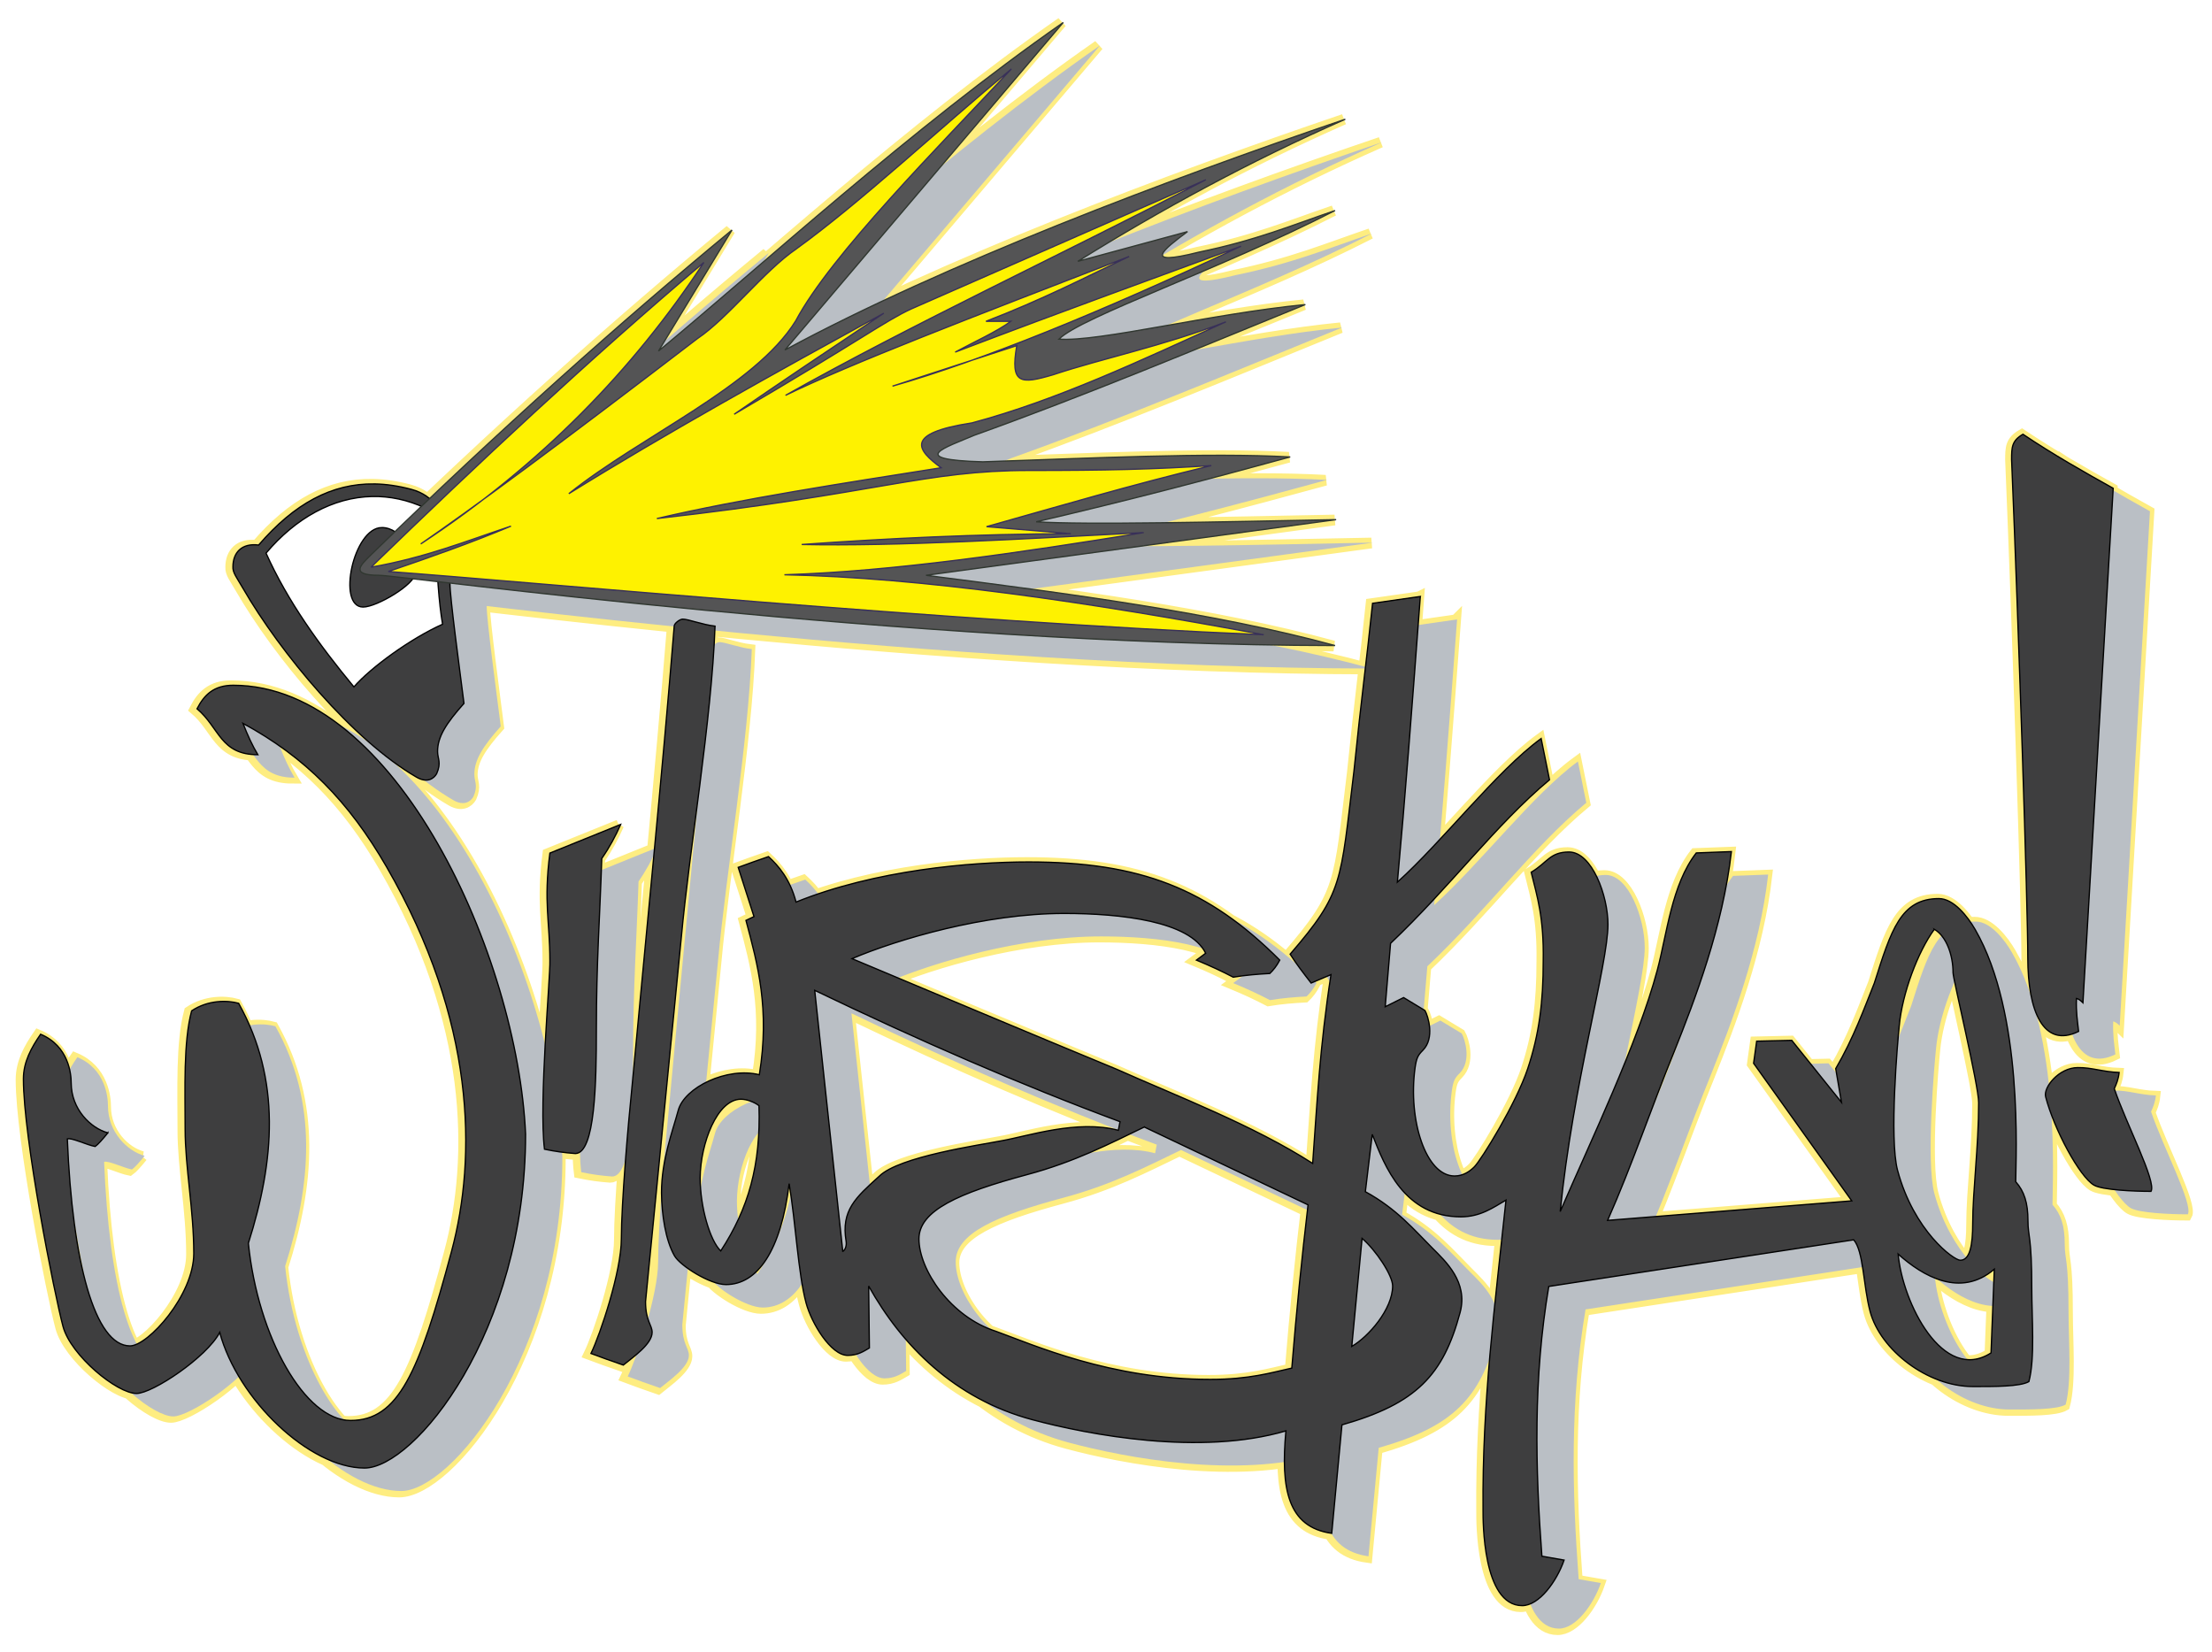
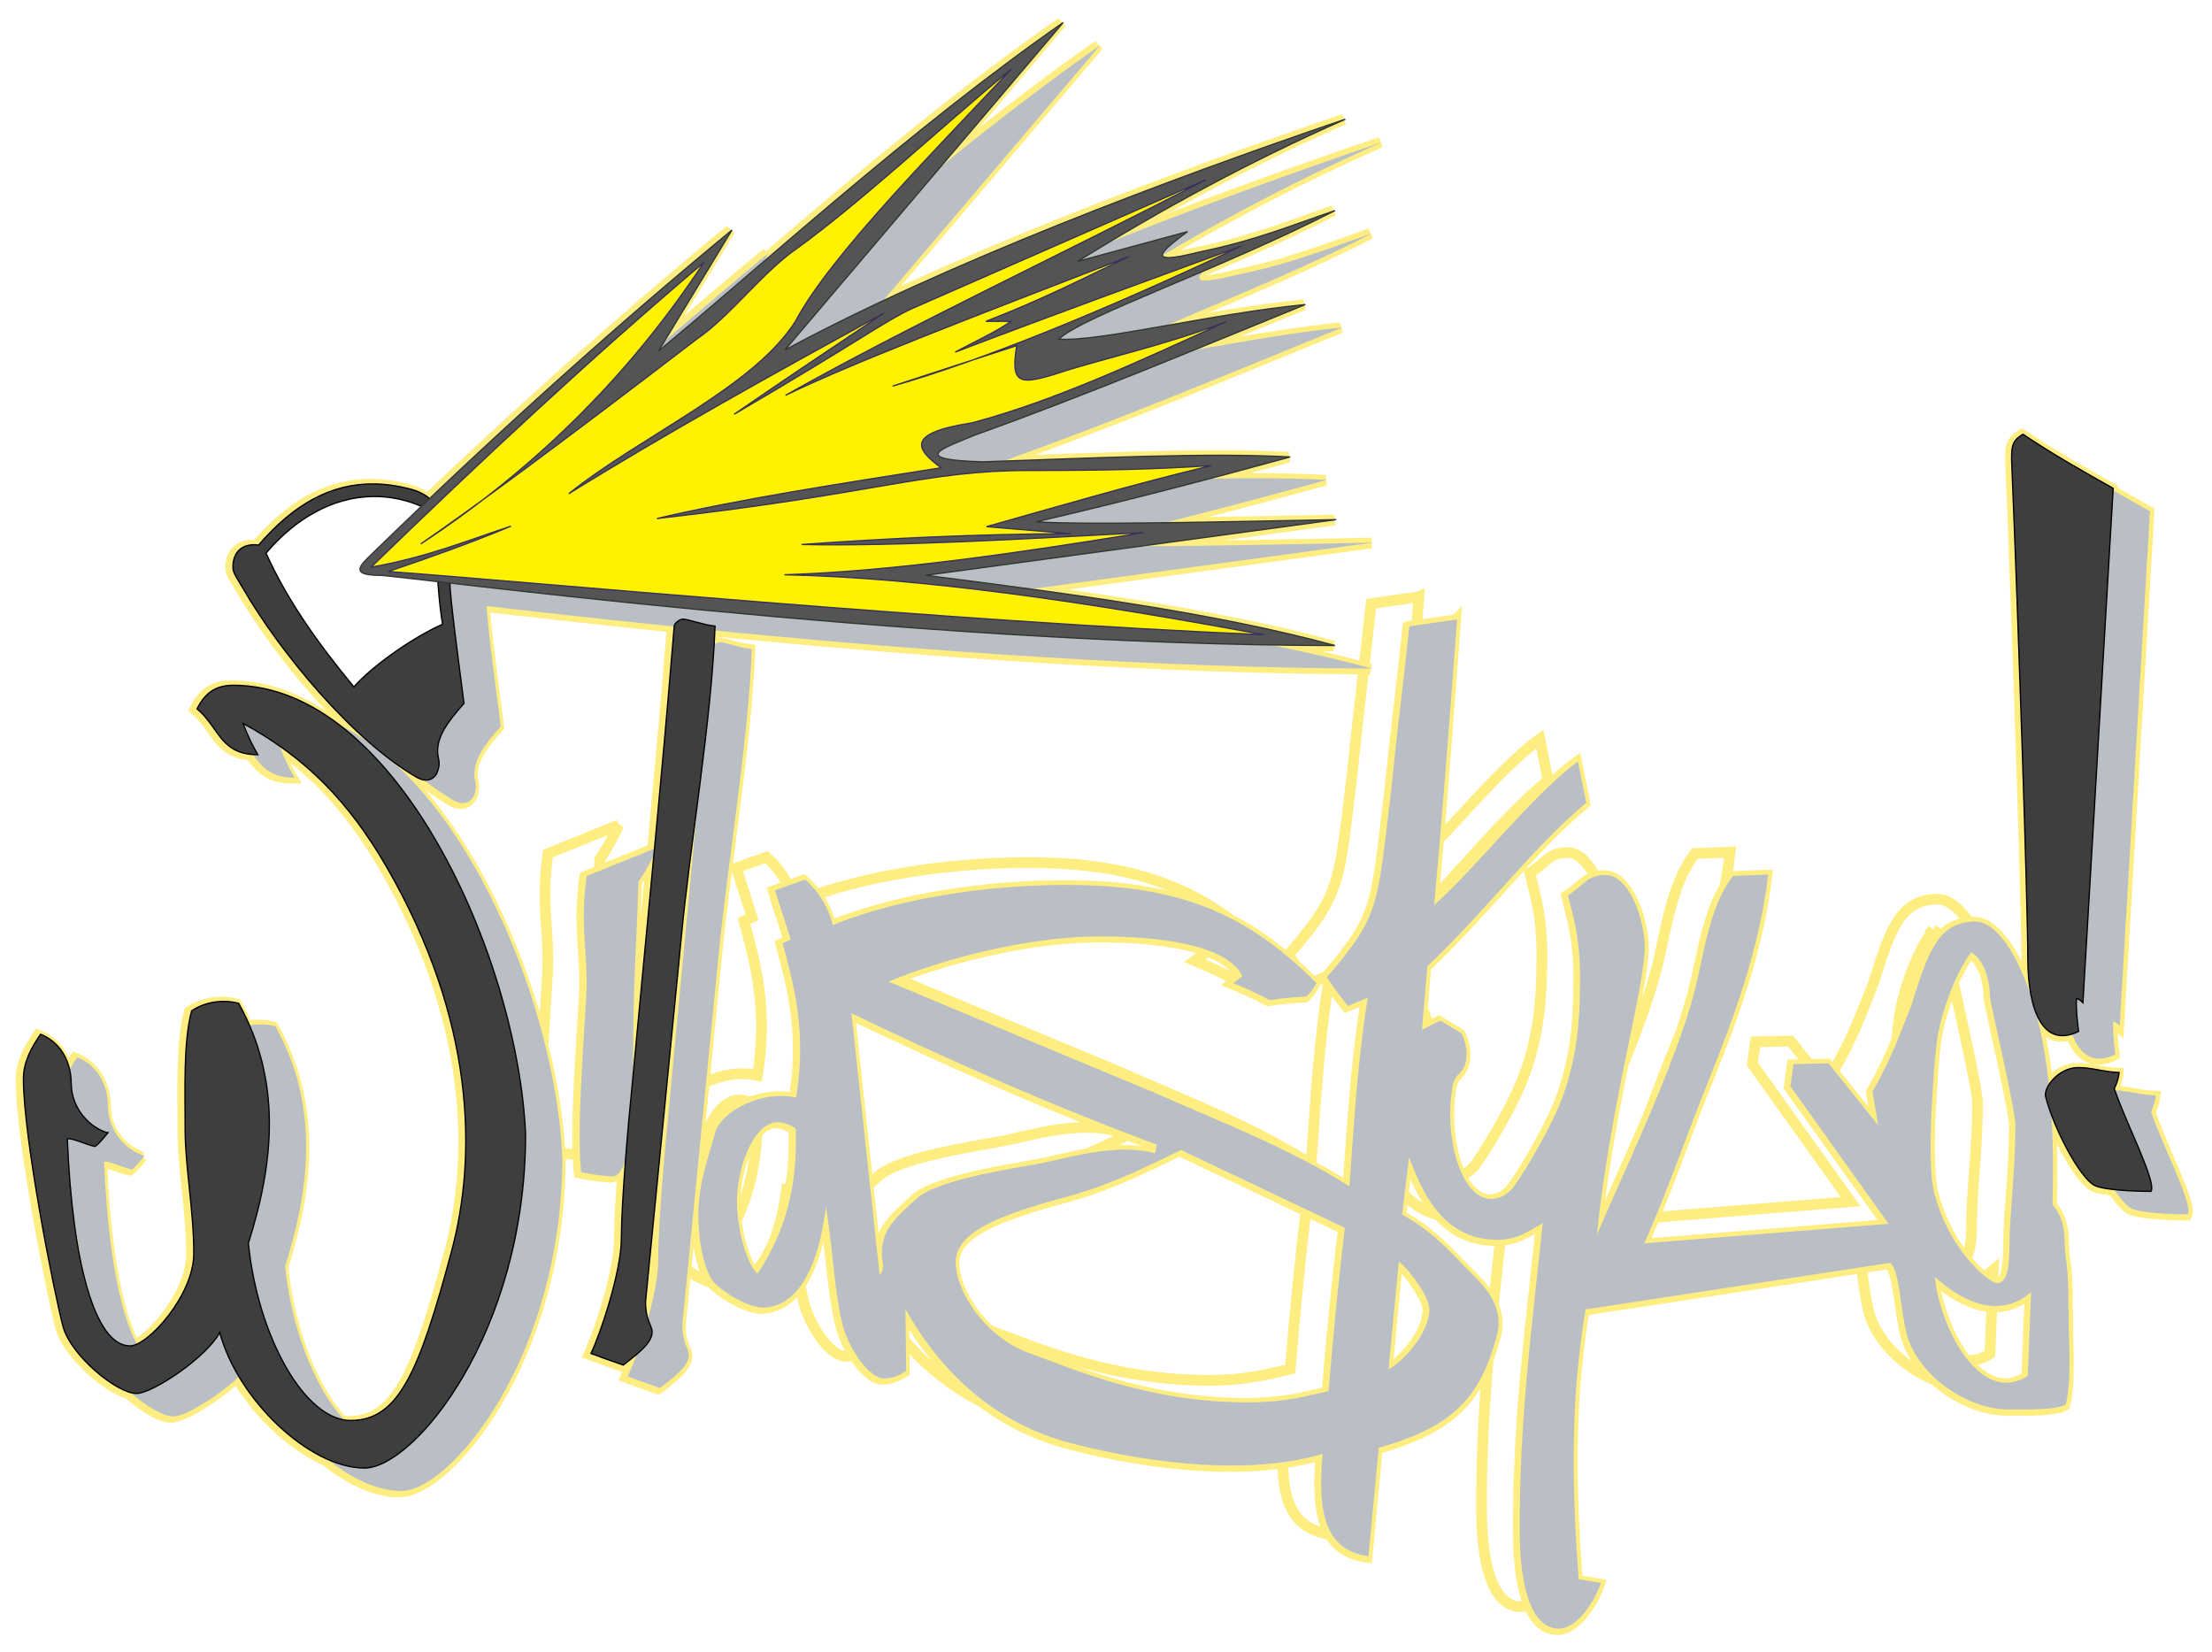
<svg xmlns="http://www.w3.org/2000/svg" xmlns:ns1="http://www.inkscape.org/namespaces/inkscape" xmlns:ns2="http://sodipodi.sourceforge.net/DTD/sodipodi-0.dtd" width="500.01" height="373.424" id="svg2" version="1.1" ns1:version="0.48.2 r9819" ns2:docname="wildstyle.svg">
  <defs id="defs4">
    <filter ns1:collect="always" id="filter4042" color-interpolation-filters="sRGB">
      <feGaussianBlur ns1:collect="always" stdDeviation="3.525" id="feGaussianBlur4044" />
    </filter>
  </defs>
  <ns2:namedview id="base" pagecolor="#ffffff" bordercolor="#666666" borderopacity="1.0" ns1:pageopacity="0.0" ns1:pageshadow="2" ns1:zoom="0.175" ns1:cx="1496.0695" ns1:cy="554.16971" ns1:document-units="px" ns1:current-layer="layer1" showgrid="false" ns1:window-width="1360" ns1:window-height="706" ns1:window-x="-8" ns1:window-y="-8" ns1:window-maximized="1" fit-margin-top="0" fit-margin-left="0" fit-margin-right="0" fit-margin-bottom="0" />
  <g ns1:groupmode="layer" id="layer4" ns1:label="Warstwa#2" transform="translate(1706.31,-416.934)">
    <path id="path3947" style="fill:none;stroke:#feed81;stroke-width:5;stroke-linecap:butt;stroke-linejoin:miter;stroke-miterlimit:4;stroke-opacity:1;stroke-dasharray:none;display:inline;filter:url(#filter4042)" d="m -1532.907,283.384 c 50.468,-48.864 101.75,-96.914 155.564,-142.432 -32.907,49.939 -75.864,94.422 -132.33,131.572 24.124,-16.627 62.845,-45.07 129.299,-95.965 14.36,-9.635 30.982,-31.46 46.215,-41.921 30.263,-21.879 66.918,-56.224 100.51,-84.095 -33.612,35.949 -84.412,86.91 -100.763,117.683 -19.167,30.845 -72.114,53.64 -106.066,80.812 45.278,-28.116 95.989,-56.232 147.23,-84.348 -25.464,16.982 -49.494,33.135 -69.953,47.225 58.809,-34.428 70.462,-43.575 82.832,-49.245 60.015,-26.304 91.755,-40.238 137.633,-60.357 -69.917,36.145 -137.766,67.74 -196.475,100.763 30.685,-14.913 85.903,-36.016 160.614,-64.902 -21.159,10.102 -40.707,20.203 -66.923,30.305 l 11.617,0 c -6.474,4.798 -17.146,9.596 -26.012,14.395 54.881,-20.857 90.091,-33.432 133.593,-49.497 -65.721,30.942 -120.732,53.318 -162.887,65.407 l 58.084,-18.94 c -3.148,18.121 1.777,18.087 16.92,13.637 23.218,-7.731 51.24,-13.362 80.812,-24.749 -39.376,17.819 -78.669,36.538 -118.693,47.225 -31.961,4.897 -25.573,12.745 -14.395,20.961 -46.231,7.327 -93.108,14.46 -132.835,23.739 103.595,-11.736 125.327,-22.476 173.999,-22.476 35.539,0 58.55,-0.515 85.105,-2.273 -37.462,9.024 -70.755,18.881 -105.056,28.537 l 39.396,3.283 c -44.199,0.165 -85.591,2.202 -125.764,5.051 44.517,0.933 103.041,-2.583 159.857,-5.556 -58.991,9.578 -116.923,18.097 -167.938,19.698 63.965,1.317 141.258,12.631 224.001,28.032 -146.821,-6.13 -345.289,-24.915 -409.112,-29.547 19.643,-6.671 39.019,-13.541 57.326,-21.213 -20.807,6.966 -40.18,14.753 -65.407,19.193 z m -0.253,-5.556 c -4.229,4.229 -10.164,9.344 4.041,9.344 9.49,0 247.319,32.536 446.74,32.83 -56.362,-15.328 -123.507,-24.15 -191.171,-32.83 l 191.677,-26.011 c -56.169,1.093 -116.409,2.511 -140.159,1.01 41.927,-9.708 80.779,-19.928 118.693,-30.305 -38.319,-2.116 -92.617,0.561 -143.694,2.273 -36.279,-1.029 -16.994,-6.788 -4.041,-12.374 51.602,-18.467 103.204,-40.089 154.806,-61.114 -44.715,4.383 -96.295,17.507 -115.157,16.162 10.578,-10.501 75.172,-32.493 129.047,-60.104 -19.765,6.745 -36.973,13.955 -63.64,19.445 -27.012,6.812 -16.477,-1.266 -5.303,-9.596 l -51.265,13.89 c 38.57,-23.999 79.711,-46.454 125.006,-66.418 -82.828,28.17 -187.02,67.452 -261.882,107.834 l 130.057,-153.038 c -70.952,49.449 -140.862,113.594 -189.151,153.543 l 34.345,-56.569 c -52.187,43.053 -108.012,92.823 -168.948,152.028 z m 797.263,207.081 c -0.267,6.222 0.483,10.612 1.01,15.405 -16.573,8.163 -23.739,-9.721 -23.739,-34.345 0,-24.067 -4.228,-152.239 -7.576,-232.84 0,-5.725 0.07,-8.848 5.303,-11.869 14.487,9.706 28.347,17.528 42.174,25.254 l -14.142,240.416 c -0.944,-0.937 -1.919,-1.75 -3.03,-2.02 z m 19.951,34.598 c -7.588,-0.246 -12.92,-2.4 -19.319,-2.273 -8.808,0 -16.202,9.246 -15.026,13.637 3.982,15.378 15.895,37.417 22.602,41.29 3.948,2.279 18.676,2.904 26.643,2.904 2.62,-4.538 -11.479,-31.298 -17.173,-47.982 1,-2.161 1.936,-4.42 2.273,-7.576 z m -326.586,-222.444 -22.313,3.188 c -2.709,26.111 -5.412,45.843 -8.719,78.531 -6.376,52.292 -4.892,56.518 -29.812,85.438 2.835,4.496 6.319,9.004 9.812,13.5 l 9.281,-3.938 c -5.251,33.713 -6.502,60.249 -8.563,88.219 -27.82,-17.889 -63.856,-31.608 -91.437,-43.938 -35.982,-14.857 -95.785,-39.971 -123.844,-51.75 21.353,-9.057 62.089,-21.125 99.125,-21.125 26.576,0 58.843,3.603 66.156,18.594 L -1147.156,467 c 6.408,2.654 12.126,5.315 17.187,7.969 5.899,-0.965 11.53,-1.422 17.094,-1.719 1.631,-1.556 3.201,-3.472 4.656,-6.25 -33.456,-33.456 -65.185,-45.875 -117.437,-45.875 -26.688,0 -71.509,3.727 -108.625,18.75 -2.791,-10.715 -8.15,-16.911 -12.875,-21.25 -4.845,1.681 -9.643,3.35 -14.156,5.031 l 7.375,23 -3.75,1.781 c 5.567,20.781 11.194,41.49 6.25,72.125 -15.108,-3.773 -35.036,5.945 -37.906,16.656 -2.676,9.988 -7.812,23.069 -7.812,38.531 0.12,10.317 1.881,22.172 6.094,29.469 2.639,4.571 16.457,13.406 24.031,13.406 14.79,0 25.751,-15.907 29.531,-47.156 3.071,18.396 4.195,41.875 7.938,55.844 2.481,9.258 11.502,24.406 19.438,24.406 4.74,0 7.578,-1.986 10.125,-3.469 l -0.344,-28.938 c 15.592,27.887 40.135,52.719 76.406,62.438 26.593,7.126 78.719,17.001 118.594,5.25 -2.498,27.066 0.834,44.989 21.406,47.875 l 4.781,-50.688 c 34.787,-9.921 47.348,-23.158 55.219,-52.531 3.814,-14.236 -6.808,-23.933 -12.875,-30 -8.648,-8.648 -16.756,-18.465 -31.406,-26.438 L -1065,548.438 c 5.899,15.11 15.088,38.531 41.406,38.531 9.194,0 15.108,-4.338 21.094,-7.812 -5.232,49.765 -11.168,94.323 -10.719,145 0,4.411 -0.317,44.5 18.281,44.5 7.938,0 16.144,-11.304 19.594,-21.281 l -10.375,-1.812 C -988.782,704.291 -989.82,662.66 -982.5,619.5 L -840,597.719 c 4.653,5.28 4.439,21.439 7.688,33.562 4.794,17.893 26.751,35 48.031,35 9.969,0 22.011,0.081 26.156,-2.312 2.924,-10.914 1.344,-29.897 1.344,-43.406 0,-24.979 -1.781,-24.137 -1.781,-31.781 0,-8.295 -1.722,-13.726 -5.719,-18.219 0,-11.473 3.809,-78.446 -18.938,-117.844 -3.537,-6.126 -10.049,-14.469 -16.969,-14.469 -17.845,0 -22.296,14.698 -30.156,39.469 -4.712,11.782 -9.7,25.659 -18.062,40 l 2.688,15.719 -23.219,-28.938 -16.406,0.375 -1.438,10.344 45.875,64.281 L -955,588.625 c 11.679,-26.443 20.317,-52.403 31.062,-78.75 9.757,-24.424 22.784,-58.384 26.781,-93.594 l -16.406,0.625 c -11.528,14.776 -13.701,37.889 -18.219,54.75 -9.202,34.343 -31.201,79.928 -45.375,112.844 5.945,-59.54 22.312,-115.386 22.312,-134.188 0,-13.416 -7.461,-33.844 -18.219,-33.844 -8.906,0 -10.101,4.969 -17.656,9.469 2.793,11.337 5.983,21.234 5.625,41.438 0,19.145 -1.84,34.08 -7.25,50.344 -5.41,16.264 -21.702,42.639 -24.937,45.875 -2.04,2.04 -5.057,4.281 -9.25,4.281 -13.411,0 -21.791,-26.078 -18.469,-50.5 0.659,-4.591 1.326,-5.919 3.656,-8.25 5.659,-5.659 2.465,-16.003 0.969,-18.594 l -9.969,-6.031 -8.594,4.281 2.5,-29.625 c 28.036,-26.547 48.91,-55.225 74.281,-76.438 l -3.906,-19.281 c -20.788,15.167 -45.911,47.934 -67.188,67.125 3.571,-38.695 7.147,-85.502 10.719,-133.5 z m 240.219,155.531 c 5.588,3.227 8.75,11.96 8.75,20.312 0,2.905 11.969,52.636 11.969,60.75 0,20.103 -2.781,41.483 -2.781,56.312 0,10.265 -1.296,17.281 -5.812,17.281 -3.033,0 -21.701,-13.625 -29.312,-42.031 -3.967,-14.805 0.086,-60.981 0.781,-67.438 1.389,-15.312 8.789,-34.819 16.406,-45.188 z m -523.25,28.531 c 48.517,23.322 96.19,44.111 142.688,61.375 l -0.781,4.031 c -19.13,-5.126 -42.249,2.751 -54.656,4.906 -10.054,1.978 -47.899,7.367 -57.094,16.562 -11.018,9.97 -17.884,15.937 -15.469,30.406 0.39,2.6 -0.853,4.452 -1.562,4.688 L -1325.562,481.125 z M -1360,532 c 2.7,0 6.424,1.422 8.406,3.031 0.866,27.798 -4.894,47.935 -17.875,67.875 -5.019,-4.772 -9.625,-20.528 -9.625,-34.125 C -1378.976,552.72 -1371.128,532 -1360,532 z m 188.469,13 76.531,36.375 c -2.849,24.127 -5.418,49.461 -7.594,76.281 -9.524,2.095 -19.691,5.281 -38.125,5.281 -46.545,0 -82.679,-16.154 -100.125,-22.469 -21.295,-6.774 -36,-28.844 -36,-43.188 0,-13.24 18.582,-21.47 50.531,-30.031 22.547,-6.041 38.905,-14.629 54.781,-22.25 z m 101.781,52.031 c 6.516,5.593 14.281,17.333 14.281,22.219 0,10.954 -11.388,23.83 -19.094,28.281 l 4.812,-50.5 z m 250.531,7.344 c 11.501,10.299 29.108,20.625 44.938,7.062 l -1.531,39.125 c -22.471,14.423 -41.41,-23.475 -43.406,-46.188 z M -1387.266,307.658 c -1.329,0 -3.951,1.992 -3.951,3.252 -5.47,68.129 -13.756,150.411 -19.713,215.162 -1.788,17.225 -4.989,54.617 -4.989,71.169 0,15.183 -9.826,44.576 -14.203,53.584 4.587,1.73 9.637,3.539 15.122,5.421 4.402,-3.62 13.459,-9.793 13.459,-15.282 0,-3.476 -3.074,-5.256 -3.074,-14.382 l 16.668,-169.706 c 3.792,-41.659 14.223,-101.817 15.807,-145.944 -6.029,-0.701 -12.489,-3.276 -15.123,-3.276 z m -28.968,95.934 -33.083,13.385 c -3.002,23.121 0,31.96 0,50.255 0.265,7.429 -5.219,66.333 -2.525,88.136 5.135,1.057 9.26,1.634 14.395,2.02 9.302,0 9.849,-33.508 9.849,-57.831 0,-31.453 1.684,-53.417 2.525,-80.055 3.684,-5.303 6.499,-10.607 8.839,-15.91 z m -239.659,144.128 c -7.996,-2.142 -17.139,-11.05 -17.139,-23.34 0,-4.093 -1.144,-17.243 -14.289,-22.74 -4.324,6.262 -8.036,12.915 -8.036,20.902 0,27.613 14.474,100.619 18.504,115.659 3.646,13.606 25.256,31.315 34.345,31.315 7.479,0 32.923,-16.987 38.891,-28.537 8.389,31.307 41.864,63.387 67.68,63.387 23.08,0 75.256,-63.056 75.256,-156.069 -3.671,-82.545 -60.455,-209.733 -136.623,-209.733 -9.061,0 -13.569,4.488 -16.92,10.985 10.508,8.86 10.826,21.466 28.41,21.466 -2.533,-4.263 -4.748,-9.038 -6.945,-14.647 29.171,15.83 49.462,36.495 67.175,67.175 41.504,71.887 42.185,135.215 30.305,179.555 -15.296,57.085 -24.933,79.044 -47.225,79.044 -21.188,0 -43.26,-38.791 -47.73,-82.832 12.208,-38.433 15.468,-76.216 -4.546,-112.127 -5.099,-1.418 -14.198,-1.682 -21.971,3.536 -3.901,14.557 -3.03,36.597 -3.03,55.306 0,17.899 4.041,37.604 4.041,58.084 0,19.432 -21.368,43.184 -29.799,43.184 -16.449,0 -26.969,-39.241 -29.294,-96.722 1.882,-0.73 9.06,2.801 13.006,3.536 1.269,-0.887 3.319,-3.142 5.934,-6.385 z m 128.036,-282.857 c -13.277,0 -21.11,37.143 -8.75,37.143 6.391,0 24.464,-10.632 24.464,-16.071 0,-9.328 -6.719,-21.071 -15.714,-21.071 z m -3.455,-20.393 c -19.933,-0.294 -37.428,9.181 -54.125,28.562 -7.904,-1.01 -12,3.555 -12,10.125 -0.206,2.721 1.856,5.196 4.594,9.938 17.495,30.303 51.544,71.287 81.25,88.438 4.901,2.83 7.994,0.713 9.344,-1.625 2.325,-5.293 0.438,-6.948 0.438,-10.438 0,-6.848 4.091,-13.204 12.344,-22.438 -2.104,-16.582 -6.562,-49.507 -6.562,-56.062 0,-9.455 3.563,-38.176 -17.938,-43.938 -6.002,-1.608 -11.763,-2.48 -17.344,-2.562 z m -1.156,5.875 c 8.258,-0.181 16.667,1.546 24.969,5.406 l 4.656,10.906 c 0.71,19.533 1.651,33.443 3.375,43.375 -14.889,6.676 -33.334,20.032 -41.437,29.281 -16.272,-19.642 -30.947,-40.017 -41.063,-62.5 13.899,-16.448 31.333,-26.07 49.5,-26.469 z m -52.174,26.304 26.786,54.643 20,14.643 41.428,-35.357 -6.786,-47.5 -9.286,-13.214 -33.571,-1.429 c -16.496,8.313 -31.493,17.076 -38.572,28.214 z m 68.669,11.915 c -4.229,4.229 -10.164,9.344 4.041,9.344 9.49,0 247.319,32.536 446.74,32.83 -56.362,-15.328 -123.507,-24.15 -191.171,-32.83 l 191.677,-26.011 c -56.169,1.093 -116.409,2.511 -140.159,1.01 41.927,-9.708 80.779,-19.928 118.693,-30.305 -38.319,-2.116 -92.617,0.561 -143.694,2.273 -36.279,-1.029 -16.994,-6.788 -4.041,-12.374 51.602,-18.467 103.204,-40.089 154.806,-61.114 -44.715,4.383 -96.295,17.507 -115.157,16.162 10.578,-10.501 75.172,-32.493 129.047,-60.104 -19.765,6.745 -36.973,13.955 -63.64,19.445 -27.012,6.812 -16.477,-1.266 -5.303,-9.596 l -51.265,13.89 c 38.57,-23.999 79.711,-46.454 125.006,-66.418 -82.828,28.17 -187.02,67.452 -261.882,107.834 l 130.057,-153.038 c -70.952,49.449 -140.862,113.594 -189.151,153.543 l 34.345,-56.569 c -52.187,43.053 -108.012,92.823 -168.948,152.028 z m 797.263,207.081 c -0.267,6.222 0.483,10.612 1.01,15.405 -16.573,8.163 -23.739,-9.721 -23.739,-34.345 0,-24.067 -4.228,-152.239 -7.576,-232.84 0,-5.725 0.07,-8.848 5.303,-11.869 14.487,9.706 28.347,17.528 42.174,25.254 l -14.142,240.416 c -0.944,-0.937 -1.919,-1.75 -3.03,-2.02 z m 19.951,34.598 c -7.588,-0.246 -12.92,-2.4 -19.319,-2.273 -8.808,0 -16.202,9.246 -15.026,13.637 3.982,15.378 15.895,37.417 22.602,41.29 3.948,2.279 18.676,2.904 26.643,2.904 2.62,-4.538 -11.479,-31.298 -17.173,-47.982 1,-2.161 1.936,-4.42 2.273,-7.576 z m -326.586,-222.444 -22.313,3.188 c -2.709,26.111 -5.412,45.843 -8.719,78.531 -6.376,52.292 -4.892,56.518 -29.812,85.438 2.835,4.496 6.319,9.004 9.812,13.5 l 9.281,-3.938 c -5.251,33.713 -6.502,60.249 -8.563,88.219 -27.82,-17.889 -63.856,-31.608 -91.437,-43.938 -35.982,-14.857 -95.785,-39.971 -123.844,-51.75 21.353,-9.057 62.089,-21.125 99.125,-21.125 26.576,0 58.843,3.603 66.156,18.594 l -4.312,3.219 c 6.408,2.654 12.126,5.315 17.187,7.969 5.899,-0.965 11.53,-1.422 17.094,-1.719 1.631,-1.556 3.201,-3.472 4.656,-6.25 -33.456,-33.456 -65.185,-45.875 -117.437,-45.875 -26.688,0 -71.509,3.727 -108.625,18.75 -2.791,-10.715 -8.15,-16.911 -12.875,-21.25 -4.845,1.681 -9.643,3.35 -14.156,5.031 l 7.375,23 -3.75,1.781 c 5.567,20.781 11.194,41.49 6.25,72.125 -15.108,-3.773 -35.036,5.945 -37.906,16.656 -2.676,9.988 -7.812,23.069 -7.812,38.531 0.12,10.317 1.881,22.172 6.094,29.469 2.639,4.571 16.457,13.406 24.031,13.406 14.79,0 25.751,-15.907 29.531,-47.156 3.071,18.396 4.195,41.875 7.938,55.844 2.481,9.258 11.502,24.406 19.438,24.406 4.74,0 7.578,-1.986 10.125,-3.469 l -0.344,-28.938 c 15.592,27.887 40.135,52.719 76.406,62.438 26.593,7.126 78.719,17.001 118.594,5.25 -2.498,27.066 0.834,44.989 21.406,47.875 l 4.781,-50.688 c 34.787,-9.921 47.348,-23.158 55.219,-52.531 3.814,-14.236 -6.808,-23.933 -12.875,-30 -8.648,-8.648 -16.756,-18.465 -31.406,-26.438 l 3.219,-26.781 c 5.899,15.11 15.088,38.531 41.406,38.531 9.194,0 15.108,-4.338 21.094,-7.812 -5.232,49.765 -11.168,94.323 -10.719,145 0,4.411 -0.317,44.5 18.281,44.5 7.938,0 16.144,-11.304 19.594,-21.281 l -10.375,-1.812 c -3.064,-41.272 -4.101,-82.903 3.219,-126.062 l 142.5,-21.781 c 4.653,5.28 4.439,21.439 7.688,33.562 4.794,17.893 26.751,35 48.031,35 9.969,0 22.011,0.081 26.156,-2.312 2.924,-10.914 1.344,-29.897 1.344,-43.406 0,-24.979 -1.781,-24.137 -1.781,-31.781 0,-8.295 -1.722,-13.726 -5.719,-18.219 0,-11.473 3.809,-78.446 -18.938,-117.844 -3.537,-6.126 -10.049,-14.469 -16.969,-14.469 -17.845,0 -22.296,14.698 -30.156,39.469 -4.712,11.782 -9.7,25.659 -18.062,40 l 2.688,15.719 -23.219,-28.938 -16.406,0.375 -1.438,10.344 45.875,64.281 -114.094,9.125 c 11.679,-26.443 20.317,-52.403 31.062,-78.75 9.757,-24.424 22.784,-58.384 26.781,-93.594 l -16.406,0.625 c -11.528,14.776 -13.701,37.889 -18.219,54.75 -9.202,34.343 -31.201,79.928 -45.375,112.844 5.945,-59.54 22.312,-115.386 22.312,-134.188 0,-13.416 -7.461,-33.844 -18.219,-33.844 -8.906,0 -10.101,4.969 -17.656,9.469 2.793,11.337 5.983,21.234 5.625,41.438 0,19.145 -1.84,34.08 -7.25,50.344 -5.41,16.264 -21.702,42.639 -24.937,45.875 -2.04,2.04 -5.057,4.281 -9.25,4.281 -13.411,0 -21.791,-26.078 -18.469,-50.5 0.659,-4.591 1.326,-5.919 3.656,-8.25 5.659,-5.659 2.465,-16.003 0.969,-18.594 l -9.969,-6.031 -8.594,4.281 2.5,-29.625 c 28.036,-26.547 48.91,-55.225 74.281,-76.438 l -3.906,-19.281 c -20.788,15.167 -45.911,47.934 -67.187,67.125 3.571,-38.695 7.147,-85.502 10.719,-133.5 z m 240.219,155.531 c 5.588,3.227 8.75,11.96 8.75,20.312 0,2.905 11.969,52.636 11.969,60.75 0,20.103 -2.781,41.483 -2.781,56.312 0,10.265 -1.296,17.281 -5.812,17.281 -3.033,0 -21.701,-13.625 -29.312,-42.031 -3.967,-14.805 0.086,-60.981 0.781,-67.438 1.389,-15.312 8.789,-34.819 16.406,-45.188 z m -523.25,28.531 c 48.517,23.322 96.19,44.111 142.688,61.375 l -0.781,4.031 c -19.13,-5.126 -42.249,2.751 -54.656,4.906 -10.054,1.978 -47.899,7.367 -57.094,16.562 -11.018,9.97 -17.884,15.937 -15.469,30.406 0.39,2.6 -0.853,4.452 -1.562,4.688 l -13.125,-121.969 z m -34.438,50.875 c 2.7,0 6.424,1.422 8.406,3.031 0.866,27.798 -4.894,47.935 -17.875,67.875 -5.019,-4.772 -9.625,-20.528 -9.625,-34.125 0.118,-16.061 7.966,-36.781 19.094,-36.781 z m 188.469,13 76.531,36.375 c -2.849,24.127 -5.418,49.461 -7.594,76.281 -9.524,2.095 -19.691,5.281 -38.125,5.281 -46.545,0 -82.679,-16.154 -100.125,-22.469 -21.295,-6.774 -36,-28.844 -36,-43.188 0,-13.24 18.582,-21.47 50.531,-30.031 22.547,-6.041 38.905,-14.629 54.781,-22.25 z m 101.781,52.031 c 6.516,5.593 14.281,17.333 14.281,22.219 0,10.954 -11.388,23.83 -19.094,28.281 l 4.812,-50.5 z m 250.531,7.344 c 11.501,10.299 29.108,20.625 44.938,7.062 l -1.531,39.125 c -22.471,14.423 -41.41,-23.475 -43.406,-46.188 z M -1370.081,318.393 c -1.329,0 -3.951,1.992 -3.951,3.252 -5.47,68.129 -13.756,150.411 -19.713,215.162 -1.788,17.225 -4.989,54.617 -4.989,71.169 0,15.183 -9.826,44.576 -14.203,53.584 4.587,1.73 9.637,3.539 15.122,5.421 4.402,-3.62 13.459,-9.793 13.459,-15.282 0,-3.476 -3.074,-5.256 -3.074,-14.382 l 16.668,-169.706 c 3.792,-41.659 14.223,-101.817 15.807,-145.944 -6.029,-0.701 -12.489,-3.276 -15.123,-3.276 z m -28.968,95.934 -33.083,13.385 c -3.002,23.121 0,31.96 0,50.255 0.265,7.429 -5.219,66.333 -2.525,88.136 5.135,1.057 9.26,1.634 14.395,2.02 9.302,0 9.849,-33.508 9.849,-57.831 0,-31.453 1.684,-53.417 2.525,-80.055 3.684,-5.303 6.499,-10.607 8.839,-15.91 z m -239.659,144.128 c -7.996,-2.142 -17.139,-11.05 -17.139,-23.34 0,-4.093 -1.144,-17.243 -14.289,-22.74 -4.324,6.262 -8.036,12.915 -8.036,20.902 0,27.613 14.474,100.619 18.504,115.659 3.646,13.606 25.256,31.315 34.345,31.315 7.479,0 32.923,-16.987 38.891,-28.537 8.389,31.307 41.864,63.387 67.68,63.387 23.08,0 75.256,-63.056 75.256,-156.069 -3.671,-82.545 -60.455,-209.733 -136.623,-209.733 -9.061,0 -13.569,4.488 -16.92,10.985 10.508,8.86 10.826,21.466 28.41,21.466 -2.533,-4.263 -4.748,-9.038 -6.945,-14.647 29.171,15.83 49.462,36.495 67.175,67.175 41.504,71.887 42.185,135.215 30.305,179.555 -15.296,57.085 -24.933,79.044 -47.225,79.044 -21.188,0 -43.26,-38.791 -47.73,-82.832 12.208,-38.433 15.468,-76.216 -4.546,-112.127 -5.099,-1.418 -14.198,-1.682 -21.971,3.536 -3.901,14.557 -3.03,36.597 -3.03,55.306 0,17.899 4.041,37.604 4.041,58.084 0,19.432 -21.368,43.184 -29.799,43.184 -16.449,0 -26.969,-39.241 -29.294,-96.722 1.882,-0.73 9.06,2.801 13.006,3.536 1.269,-0.887 3.319,-3.142 5.934,-6.385 z m 128.036,-282.857 c -13.277,0 -21.11,37.143 -8.75,37.143 6.391,0 24.464,-10.632 24.464,-16.071 0,-9.328 -6.719,-21.071 -15.714,-21.071 z m -3.455,-20.393 c -19.933,-0.294 -37.428,9.181 -54.125,28.562 -7.904,-1.01 -12,3.555 -12,10.125 -0.206,2.721 1.856,5.196 4.594,9.938 17.495,30.303 51.544,71.287 81.25,88.438 4.901,2.83 7.994,0.713 9.344,-1.625 2.325,-5.293 0.438,-6.948 0.438,-10.438 0,-6.848 4.091,-13.204 12.344,-22.438 -2.104,-16.582 -6.562,-49.507 -6.562,-56.062 0,-9.455 3.563,-38.176 -17.938,-43.938 -6.002,-1.608 -11.763,-2.48 -17.344,-2.562 z m -1.156,5.875 c 8.258,-0.181 16.667,1.546 24.969,5.406 l 4.656,10.906 c 0.71,19.533 1.651,33.443 3.375,43.375 -14.889,6.676 -33.334,20.032 -41.437,29.281 -16.272,-19.642 -30.947,-40.017 -41.063,-62.5 13.899,-16.448 31.333,-26.07 49.5,-26.469 z m -52.174,26.304 26.786,54.643 20,14.643 41.428,-35.357 -6.786,-47.5 -9.286,-13.214 -33.571,-1.429 c -16.496,8.313 -31.493,17.076 -38.572,28.214 z" ns1:connector-curvature="0" transform="matrix(0.484,0,0,0.484,-881.001,408.072)" />
  </g>
  <g ns1:groupmode="layer" id="layer3" ns1:label="Warstwa#1" transform="translate(1706.31,-416.934)">
    <path ns2:nodetypes="cccccccc" ns1:connector-curvature="0" id="path3856" d="m -1639.153,547.074 12.956,26.43 9.674,7.082 20.038,-17.102 -3.282,-22.975 -4.491,-6.392 -16.238,-0.691 c -7.979,4.021 -15.233,8.259 -18.656,13.647 z" style="fill:#babfc5;fill-opacity:1;stroke:none" />
    <path id="path3858" d="m -1613.358,531.51 c -9.641,-0.142 -18.103,4.441 -26.179,13.815 -3.823,-0.489 -5.804,1.72 -5.804,4.897 -0.1,1.316 0.898,2.513 2.222,4.807 8.462,14.657 24.931,34.48 39.299,42.776 2.371,1.369 3.866,0.345 4.519,-0.786 1.125,-2.56 0.212,-3.36 0.212,-5.048 0,-3.312 1.979,-6.386 5.971,-10.853 -1.018,-8.02 -3.174,-23.946 -3.174,-27.116 0,-4.573 1.723,-18.465 -8.676,-21.252 -2.903,-0.778 -5.689,-1.2 -8.389,-1.239 z m -0.559,2.842 c 3.994,-0.088 8.062,0.748 12.077,2.615 l 2.252,5.275 c 0.343,9.448 0.799,16.176 1.633,20.98 -7.202,3.229 -16.123,9.689 -20.043,14.163 -7.87,-9.5 -14.969,-19.355 -19.861,-30.23 6.723,-7.956 15.155,-12.61 23.942,-12.802 z" style="fill:#babfc5;fill-opacity:1;stroke:none" ns1:connector-curvature="0" />
    <path ns2:nodetypes="cccc" ns1:connector-curvature="0" id="path3860" d="m -1611.687,541.374 c -6.422,0 -10.211,17.965 -4.232,17.965 3.091,0 11.833,-5.142 11.833,-7.773 0,-4.512 -3.25,-10.192 -7.601,-10.192 z" style="fill:#babfc5;fill-opacity:1;stroke:none" />
    <path ns2:nodetypes="ccccccccccccccccccccccccc" ns1:connector-curvature="0" id="path3862" d="m -1673.616,678.187 c -3.868,-1.036 -8.29,-5.345 -8.29,-11.289 0,-1.98 -0.553,-8.34 -6.911,-10.999 -2.092,3.029 -3.887,6.247 -3.887,10.11 0,13.356 7.001,48.668 8.95,55.942 1.763,6.581 12.216,15.146 16.612,15.146 3.618,0 15.924,-8.216 18.811,-13.803 4.058,15.143 20.249,30.659 32.736,30.659 11.164,0 36.4,-30.499 36.4,-75.488 -1.776,-39.925 -29.241,-101.444 -66.082,-101.444 -4.383,0 -6.563,2.171 -8.184,5.313 5.082,4.285 5.236,10.383 13.742,10.383 -1.225,-2.062 -2.297,-4.371 -3.359,-7.085 14.109,7.657 23.924,17.652 32.491,32.491 20.075,34.77 20.404,65.401 14.658,86.847 -7.398,27.611 -12.06,38.232 -22.842,38.232 -10.248,0 -20.924,-18.763 -23.086,-40.065 5.905,-18.589 7.481,-36.864 -2.199,-54.234 -2.466,-0.686 -6.867,-0.814 -10.627,1.71 -1.887,7.041 -1.466,17.701 -1.466,26.75 0,8.657 1.954,18.188 1.954,28.094 0,9.399 -10.335,20.887 -14.414,20.887 -7.956,0 -13.044,-18.98 -14.169,-46.783 0.91,-0.353 4.382,1.355 6.291,1.71 0.614,-0.429 1.605,-1.52 2.87,-3.088 z" style="fill:#babfc5;fill-opacity:1;stroke:none" />
    <path ns2:nodetypes="cccccccc" ns1:connector-curvature="0" id="path3864" d="m -1557.697,608.475 -16.002,6.474 c -1.452,11.183 0,15.458 0,24.308 0.128,3.593 -2.524,32.084 -1.222,42.63 2.484,0.511 4.479,0.79 6.963,0.977 4.499,0 4.764,-16.207 4.764,-27.972 0,-15.213 0.814,-25.837 1.222,-38.721 1.782,-2.565 3.143,-5.13 4.275,-7.695 z" style="fill:#babfc5;fill-opacity:1;stroke:none" />
    <path ns2:nodetypes="ccccccccccc" ns1:connector-curvature="0" id="path3866" d="m -1543.685,562.073 c -0.643,0 -1.911,0.964 -1.911,1.573 -2.646,32.953 -6.653,72.751 -9.535,104.07 -0.865,8.331 -2.413,26.417 -2.413,34.423 0,7.344 -4.753,21.561 -6.87,25.918 2.219,0.837 4.661,1.712 7.314,2.622 2.129,-1.751 6.51,-4.737 6.51,-7.392 0,-1.681 -1.487,-2.542 -1.487,-6.956 l 8.062,-82.084 c 1.834,-20.15 6.879,-49.247 7.645,-70.59 -2.916,-0.339 -6.04,-1.584 -7.315,-1.584 z" style="fill:#babfc5;fill-opacity:1;stroke:none" />
    <path id="path3868" d="m -1376.943,556.949 -10.792,1.542 c -1.31,12.629 -2.618,22.173 -4.217,37.984 -3.084,25.293 -2.366,27.337 -14.42,41.325 1.371,2.175 3.057,4.355 4.746,6.53 l 4.489,-1.905 c -2.54,16.306 -3.145,29.141 -4.142,42.67 -13.456,-8.653 -30.886,-15.288 -44.227,-21.252 -17.404,-7.186 -46.33,-19.333 -59.901,-25.031 10.328,-4.381 30.032,-10.218 47.945,-10.218 12.854,0 28.461,1.743 31.999,8.993 l -2.086,1.557 c 3.099,1.284 5.865,2.571 8.313,3.854 2.853,-0.467 5.577,-0.688 8.268,-0.831 0.789,-0.753 1.548,-1.679 2.252,-3.023 -16.182,-16.182 -31.529,-22.189 -56.802,-22.189 -12.909,0 -34.588,1.802 -52.54,9.069 -1.35,-5.183 -3.942,-8.179 -6.227,-10.278 -2.344,0.813 -4.664,1.62 -6.847,2.434 l 3.567,11.125 -1.814,0.862 c 2.693,10.051 5.414,20.068 3.023,34.886 -7.308,-1.825 -16.946,2.875 -18.335,8.056 -1.294,4.831 -3.779,11.158 -3.779,18.637 0.058,4.99 0.91,10.724 2.947,14.254 1.276,2.211 7.96,6.484 11.623,6.484 7.154,0 12.455,-7.694 14.284,-22.809 1.486,8.898 2.029,20.254 3.839,27.011 1.2,4.478 5.563,11.805 9.402,11.805 2.292,0 3.665,-0.96 4.897,-1.678 l -0.166,-13.997 c 7.542,13.488 19.413,25.499 36.956,30.2 12.863,3.447 38.075,8.223 57.362,2.539 -1.208,13.092 0.403,21.76 10.354,23.156 l 2.313,-24.517 c 16.826,-4.799 22.902,-11.201 26.708,-25.408 1.845,-6.886 -3.293,-11.576 -6.227,-14.51 -4.183,-4.183 -8.104,-8.931 -15.191,-12.787 l 1.557,-12.954 c 2.853,7.309 7.298,18.637 20.027,18.637 4.447,0 7.307,-2.098 10.203,-3.779 -2.53,24.07 -5.402,45.623 -5.184,70.134 0,2.133 -0.153,21.524 8.842,21.524 3.839,0 7.809,-5.467 9.477,-10.293 l -5.018,-0.877 c -1.482,-19.963 -1.984,-40.099 1.557,-60.974 l 68.925,-10.535 c 2.25,2.554 2.147,10.37 3.718,16.234 2.319,8.654 12.939,16.929 23.232,16.929 4.822,0 10.646,0.039 12.651,-1.119 1.415,-5.279 0.65,-14.461 0.65,-20.995 0,-12.082 -0.862,-11.674 -0.862,-15.372 0,-4.012 -0.833,-6.639 -2.766,-8.812 0,-5.549 1.842,-37.943 -9.16,-56.999 -1.711,-2.963 -4.861,-6.998 -8.207,-6.998 -8.631,0 -10.784,7.109 -14.586,19.09 -2.279,5.699 -4.692,12.411 -8.736,19.347 l 1.3,7.603 -11.23,-13.997 -7.935,0.181 -0.695,5.003 22.189,31.092 -55.185,4.414 c 5.649,-12.79 9.827,-25.347 15.024,-38.09 4.719,-11.813 11.02,-28.239 12.954,-45.27 l -7.935,0.302 c -5.576,7.147 -6.627,18.326 -8.812,26.482 -4.451,16.611 -15.091,38.66 -21.947,54.581 2.875,-28.798 10.792,-55.81 10.792,-64.904 0,-6.489 -3.609,-16.37 -8.812,-16.37 -4.308,0 -4.886,2.403 -8.54,4.58 1.351,5.484 2.894,10.27 2.721,20.043 0,9.26 -0.89,16.484 -3.507,24.35 -2.617,7.867 -10.497,20.624 -12.062,22.189 -0.987,0.986 -2.446,2.071 -4.474,2.071 -6.487,0 -10.54,-12.613 -8.933,-24.426 0.319,-2.221 0.641,-2.863 1.768,-3.99 2.737,-2.737 1.192,-7.74 0.469,-8.993 l -4.822,-2.917 -4.157,2.071 1.209,-14.329 c 13.561,-12.84 23.657,-26.711 35.929,-36.971 l -1.889,-9.326 c -10.055,7.336 -22.206,23.185 -32.497,32.467 1.727,-18.716 3.457,-41.356 5.184,-64.572 z m 116.189,75.228 c 2.703,1.561 4.232,5.785 4.232,9.825 0,1.405 5.789,25.459 5.789,29.384 0,9.723 -1.345,20.065 -1.345,27.237 0,4.965 -0.627,8.359 -2.811,8.359 -1.467,0 -10.496,-6.59 -14.178,-20.33 -1.919,-7.161 0.042,-29.495 0.378,-32.618 0.672,-7.406 4.251,-16.841 7.935,-21.856 z m -253.087,13.8 c 23.467,11.28 46.525,21.336 69.015,29.686 l -0.378,1.95 c -9.253,-2.479 -20.435,1.331 -26.436,2.373 -4.863,0.957 -23.168,3.563 -27.615,8.011 -5.329,4.822 -8.65,7.708 -7.482,14.707 0.188,1.257 -0.412,2.153 -0.756,2.267 l -6.348,-58.994 z m -16.657,24.607 c 1.306,0 3.107,0.688 4.066,1.466 0.419,13.445 -2.367,23.185 -8.646,32.83 -2.428,-2.308 -4.655,-9.929 -4.655,-16.506 0.057,-7.768 3.853,-17.79 9.235,-17.79 z m 91.159,6.288 37.017,17.594 c -1.378,11.67 -2.62,23.923 -3.673,36.896 -4.607,1.013 -9.524,2.554 -18.44,2.554 -22.513,0 -39.99,-7.813 -48.429,-10.868 -10.3,-3.277 -17.413,-13.951 -17.413,-20.889 0,-6.404 8.988,-10.385 24.441,-14.526 10.905,-2.922 18.818,-7.076 26.497,-10.762 z m 49.23,25.167 c 3.152,2.705 6.908,8.384 6.908,10.747 0,5.298 -5.508,11.526 -9.235,13.679 l 2.328,-24.426 z m 121.178,3.552 c 5.563,4.982 14.079,9.976 21.735,3.416 l -0.741,18.924 c -10.869,6.976 -20.029,-11.355 -20.995,-22.34 z" style="fill:#babfc5;fill-opacity:1;stroke:none" ns1:connector-curvature="0" />
    <path ns2:nodetypes="ccccccc" ns1:connector-curvature="0" id="path3870" d="m -1218.979,664.541 c -3.67,-0.119 -6.249,-1.161 -9.344,-1.099 -4.26,0 -7.837,4.472 -7.268,6.596 1.926,7.438 7.688,18.098 10.932,19.971 1.91,1.103 9.033,1.405 12.887,1.405 1.267,-2.195 -5.552,-15.138 -8.306,-23.208 0.484,-1.045 0.936,-2.138 1.099,-3.664 z" style="fill:#babfc5;fill-opacity:1;stroke:none" />
    <path ns2:nodetypes="cccccccc" ns1:connector-curvature="0" id="path3872" d="m -1228.629,647.807 c -0.129,3.01 0.234,5.133 0.489,7.451 -8.016,3.948 -11.482,-4.702 -11.482,-16.612 0,-11.641 -2.045,-73.635 -3.664,-112.621 0,-2.769 0.034,-4.279 2.565,-5.741 7.007,4.695 13.711,8.478 20.399,12.215 l -6.84,116.285 c -0.457,-0.453 -0.928,-0.847 -1.466,-0.977 z" style="fill:#babfc5;fill-opacity:1;stroke:none" />
    <path ns2:nodetypes="ccccccccccccccccccccc" ns1:connector-curvature="0" id="path3874" d="m -1614.251,547.645 c -2.046,2.046 -4.916,4.519 1.954,4.519 4.59,0 119.624,15.737 216.08,15.879 -27.261,-7.414 -59.738,-11.681 -92.466,-15.879 l 92.711,-12.581 c -27.168,0.529 -56.305,1.215 -67.792,0.489 20.279,-4.695 39.072,-9.639 57.41,-14.658 -18.534,-1.024 -44.797,0.272 -69.502,1.099 -17.547,-0.498 -8.22,-3.283 -1.954,-5.985 24.959,-8.932 49.918,-19.391 74.877,-29.56 -21.628,2.12 -46.576,8.468 -55.7,7.817 5.117,-5.079 36.359,-15.716 62.418,-29.071 -9.56,3.262 -17.883,6.75 -30.781,9.405 -13.065,3.295 -7.969,-0.612 -2.565,-4.642 l -24.796,6.718 c 18.655,-11.608 38.555,-22.469 60.463,-32.125 -40.062,13.625 -90.458,32.625 -126.668,52.157 l 62.906,-74.022 c -34.318,23.917 -68.133,54.943 -91.489,74.266 l 16.612,-27.361 c -25.242,20.824 -52.244,44.897 -81.717,73.533 z" style="fill:#babfc5;fill-opacity:1;stroke:none" />
  </g>
  <g ns1:groupmode="layer" id="layer2" ns1:label="Warstwa" style="display:inline" transform="translate(1706.31,-416.934)">
    <path style="fill:#ffffff;stroke:none" d="m -1647.465,541.882 12.956,26.43 9.674,7.082 20.038,-17.102 -3.282,-22.975 -4.491,-6.392 -16.238,-0.691 c -7.979,4.021 -15.233,8.259 -18.656,13.647 z" id="path3831" ns1:connector-curvature="0" ns2:nodetypes="cccccccc" />
  </g>
  <g ns1:label="Layer 1" ns1:groupmode="layer" id="layer1" style="display:inline" transform="translate(1706.31,-416.934)">
    <path style="fill:#3e3e3f;fill-opacity:1;stroke:#000000;stroke-width:0.29;stroke-linecap:butt;stroke-linejoin:miter;stroke-miterlimit:4;stroke-opacity:1;stroke-dasharray:none" d="m -1621.67,526.317 c -9.641,-0.142 -18.103,4.441 -26.179,13.815 -3.823,-0.489 -5.804,1.72 -5.804,4.897 -0.1,1.316 0.898,2.513 2.222,4.807 8.462,14.657 24.931,34.48 39.299,42.776 2.371,1.369 3.866,0.345 4.519,-0.786 1.125,-2.56 0.212,-3.36 0.212,-5.048 0,-3.312 1.979,-6.386 5.97,-10.853 -1.018,-8.02 -3.174,-23.946 -3.174,-27.116 0,-4.573 1.723,-18.465 -8.676,-21.252 -2.903,-0.778 -5.689,-1.2 -8.389,-1.239 z m -0.559,2.842 c 3.994,-0.088 8.062,0.748 12.077,2.615 l 2.252,5.275 c 0.344,9.448 0.799,16.176 1.633,20.98 -7.202,3.229 -16.123,9.689 -20.043,14.163 -7.87,-9.5 -14.968,-19.355 -19.861,-30.23 6.723,-7.956 15.155,-12.61 23.942,-12.802 z" id="path2996" ns1:connector-curvature="0" />
-     <path style="fill:#3e3e3f;fill-opacity:1;stroke:#000000;stroke-width:0.29;stroke-linecap:butt;stroke-linejoin:miter;stroke-miterlimit:4;stroke-opacity:1;stroke-dasharray:none" d="m -1619.999,536.181 c -6.422,0 -10.211,17.965 -4.232,17.965 3.091,0 11.833,-5.142 11.833,-7.773 0,-4.512 -3.25,-10.192 -7.601,-10.192 z" id="path3000" ns1:connector-curvature="0" ns2:nodetypes="cccc" />
    <path style="fill:#3e3e3f;fill-opacity:1;stroke:#000000;stroke-width:0.29;stroke-linecap:butt;stroke-linejoin:miter;stroke-miterlimit:4;stroke-opacity:1;stroke-dasharray:none" d="m -1681.928,672.994 c -3.868,-1.036 -8.29,-5.345 -8.29,-11.289 0,-1.98 -0.553,-8.34 -6.912,-10.999 -2.092,3.029 -3.887,6.247 -3.887,10.11 0,13.356 7.001,48.668 8.95,55.942 1.763,6.581 12.216,15.146 16.612,15.146 3.618,0 15.924,-8.216 18.811,-13.803 4.058,15.143 20.249,30.659 32.736,30.659 11.164,0 36.4,-30.499 36.4,-75.488 -1.776,-39.925 -29.241,-101.444 -66.082,-101.444 -4.383,0 -6.563,2.171 -8.184,5.313 5.082,4.285 5.236,10.383 13.742,10.383 -1.225,-2.062 -2.297,-4.371 -3.359,-7.085 14.109,7.657 23.924,17.652 32.491,32.491 20.075,34.77 20.404,65.401 14.658,86.847 -7.398,27.611 -12.06,38.232 -22.842,38.232 -10.248,0 -20.924,-18.763 -23.086,-40.065 5.905,-18.589 7.481,-36.864 -2.199,-54.234 -2.466,-0.686 -6.867,-0.814 -10.627,1.71 -1.887,7.041 -1.466,17.701 -1.466,26.75 0,8.657 1.954,18.188 1.954,28.094 0,9.399 -10.335,20.887 -14.414,20.887 -7.956,0 -13.044,-18.98 -14.169,-46.783 0.91,-0.353 4.382,1.355 6.291,1.71 0.614,-0.429 1.605,-1.52 2.87,-3.088 z" id="path3002" ns1:connector-curvature="0" ns2:nodetypes="ccccccccccccccccccccccccc" />
-     <path style="fill:#3e3e3f;fill-opacity:1;stroke:#000000;stroke-width:0.29;stroke-linecap:butt;stroke-linejoin:miter;stroke-miterlimit:4;stroke-opacity:1;stroke-dasharray:none" d="m -1566.009,603.282 -16.002,6.474 c -1.452,11.183 0,15.458 0,24.308 0.128,3.593 -2.524,32.084 -1.221,42.63 2.484,0.511 4.479,0.79 6.962,0.977 4.499,0 4.764,-16.207 4.764,-27.972 0,-15.213 0.814,-25.837 1.221,-38.721 1.782,-2.565 3.143,-5.13 4.275,-7.695 z" id="path3004" ns1:connector-curvature="0" ns2:nodetypes="cccccccc" />
    <path style="fill:#3e3e3f;fill-opacity:1;stroke:#000000;stroke-width:0.29;stroke-linecap:butt;stroke-linejoin:miter;stroke-miterlimit:4;stroke-opacity:1;stroke-dasharray:none" d="m -1551.997,556.881 c -0.643,0 -1.911,0.964 -1.911,1.573 -2.646,32.953 -6.654,72.751 -9.535,104.07 -0.865,8.331 -2.413,26.417 -2.413,34.423 0,7.344 -4.753,21.561 -6.87,25.918 2.219,0.837 4.661,1.712 7.314,2.622 2.129,-1.751 6.51,-4.737 6.51,-7.392 0,-1.681 -1.487,-2.542 -1.487,-6.956 l 8.062,-82.084 c 1.834,-20.15 6.879,-49.247 7.646,-70.59 -2.916,-0.339 -6.04,-1.584 -7.315,-1.584 z" id="path3006" ns1:connector-curvature="0" ns2:nodetypes="ccccccccccc" />
-     <path style="fill:#3e3e3f;fill-opacity:1;stroke:#000000;stroke-width:0.29;stroke-linecap:butt;stroke-linejoin:miter;stroke-miterlimit:4;stroke-opacity:1;stroke-dasharray:none" d="m -1385.255,551.756 -10.792,1.542 c -1.31,12.629 -2.617,22.173 -4.217,37.984 -3.084,25.293 -2.366,27.337 -14.42,41.325 1.371,2.175 3.057,4.355 4.746,6.53 l 4.489,-1.905 c -2.54,16.306 -3.145,29.141 -4.142,42.67 -13.456,-8.653 -30.886,-15.288 -44.227,-21.252 -17.404,-7.186 -46.33,-19.333 -59.901,-25.031 10.328,-4.381 30.032,-10.218 47.945,-10.218 12.854,0 28.461,1.743 31.999,8.993 l -2.086,1.557 c 3.099,1.284 5.865,2.571 8.313,3.854 2.853,-0.467 5.577,-0.688 8.268,-0.831 0.789,-0.753 1.548,-1.679 2.252,-3.023 -16.182,-16.182 -31.529,-22.189 -56.802,-22.189 -12.909,0 -34.588,1.802 -52.54,9.069 -1.35,-5.183 -3.942,-8.179 -6.227,-10.278 -2.344,0.813 -4.664,1.62 -6.847,2.434 l 3.567,11.125 -1.814,0.862 c 2.693,10.051 5.414,20.068 3.023,34.886 -7.308,-1.825 -16.946,2.875 -18.335,8.056 -1.294,4.831 -3.779,11.158 -3.779,18.637 0.058,4.99 0.91,10.724 2.947,14.254 1.276,2.211 7.96,6.484 11.623,6.484 7.154,0 12.455,-7.694 14.284,-22.809 1.486,8.898 2.029,20.254 3.839,27.011 1.2,4.478 5.563,11.805 9.402,11.805 2.292,0 3.665,-0.96 4.897,-1.678 l -0.166,-13.997 c 7.542,13.488 19.413,25.499 36.956,30.2 12.863,3.447 38.075,8.223 57.362,2.539 -1.208,13.092 0.403,21.76 10.354,23.156 l 2.313,-24.517 c 16.826,-4.799 22.901,-11.201 26.708,-25.408 1.845,-6.886 -3.293,-11.576 -6.227,-14.51 -4.183,-4.183 -8.105,-8.931 -15.191,-12.787 l 1.557,-12.954 c 2.853,7.309 7.298,18.637 20.027,18.637 4.447,0 7.307,-2.098 10.203,-3.779 -2.53,24.07 -5.402,45.623 -5.184,70.134 0,2.133 -0.153,21.524 8.842,21.524 3.839,0 7.809,-5.467 9.477,-10.293 l -5.018,-0.877 c -1.482,-19.963 -1.984,-40.099 1.557,-60.974 l 68.925,-10.535 c 2.25,2.554 2.147,10.37 3.718,16.234 2.319,8.654 12.939,16.929 23.232,16.929 4.822,0 10.646,0.039 12.651,-1.119 1.415,-5.279 0.65,-14.461 0.65,-20.995 0,-12.082 -0.862,-11.674 -0.862,-15.372 0,-4.012 -0.833,-6.639 -2.766,-8.812 0,-5.549 1.842,-37.943 -9.16,-56.999 -1.711,-2.963 -4.861,-6.998 -8.207,-6.998 -8.631,0 -10.784,7.109 -14.586,19.09 -2.279,5.699 -4.692,12.411 -8.737,19.347 l 1.3,7.603 -11.23,-13.997 -7.935,0.181 -0.695,5.003 22.189,31.092 -55.185,4.414 c 5.649,-12.79 9.827,-25.347 15.024,-38.09 4.719,-11.813 11.02,-28.239 12.954,-45.27 l -7.935,0.302 c -5.576,7.147 -6.627,18.326 -8.812,26.482 -4.451,16.611 -15.091,38.66 -21.947,54.581 2.876,-28.798 10.792,-55.81 10.792,-64.904 0,-6.489 -3.609,-16.37 -8.812,-16.37 -4.307,0 -4.886,2.403 -8.54,4.58 1.351,5.484 2.894,10.27 2.721,20.043 0,9.26 -0.89,16.484 -3.507,24.35 -2.617,7.867 -10.497,20.624 -12.062,22.189 -0.987,0.986 -2.446,2.071 -4.474,2.071 -6.486,0 -10.54,-12.613 -8.933,-24.426 0.319,-2.221 0.641,-2.863 1.768,-3.99 2.737,-2.737 1.192,-7.74 0.469,-8.993 l -4.822,-2.917 -4.157,2.071 1.209,-14.329 c 13.561,-12.84 23.657,-26.711 35.928,-36.971 l -1.889,-9.326 c -10.055,7.336 -22.206,23.185 -32.497,32.467 1.728,-18.716 3.457,-41.356 5.184,-64.572 z m 116.19,75.228 c 2.703,1.561 4.232,5.785 4.232,9.825 0,1.405 5.789,25.459 5.789,29.384 0,9.723 -1.345,20.065 -1.345,27.237 0,4.965 -0.627,8.359 -2.811,8.359 -1.467,0 -10.496,-6.59 -14.178,-20.33 -1.919,-7.161 0.042,-29.495 0.378,-32.618 0.672,-7.406 4.251,-16.841 7.935,-21.856 z m -253.087,13.8 c 23.467,11.28 46.525,21.336 69.015,29.686 l -0.378,1.95 c -9.253,-2.479 -20.435,1.331 -26.436,2.373 -4.863,0.957 -23.168,3.563 -27.615,8.011 -5.329,4.822 -8.65,7.708 -7.482,14.707 0.188,1.257 -0.412,2.153 -0.756,2.267 l -6.348,-58.994 z m -16.657,24.607 c 1.306,0 3.107,0.688 4.066,1.466 0.419,13.445 -2.367,23.185 -8.646,32.83 -2.428,-2.308 -4.655,-9.929 -4.655,-16.506 0.057,-7.768 3.853,-17.79 9.235,-17.79 z m 91.159,6.288 37.017,17.594 c -1.378,11.67 -2.62,23.923 -3.673,36.896 -4.607,1.013 -9.524,2.554 -18.44,2.554 -22.513,0 -39.99,-7.813 -48.429,-10.868 -10.3,-3.277 -17.413,-13.951 -17.413,-20.889 0,-6.404 8.988,-10.385 24.441,-14.526 10.905,-2.922 18.818,-7.076 26.497,-10.762 z m 49.23,25.167 c 3.152,2.705 6.907,8.384 6.907,10.747 0,5.298 -5.508,11.526 -9.235,13.679 l 2.328,-24.426 z m 121.177,3.552 c 5.563,4.982 14.079,9.976 21.735,3.416 l -0.741,18.924 c -10.869,6.976 -20.029,-11.355 -20.995,-22.34 z" id="path3008" ns1:connector-curvature="0" />
    <path style="fill:#3e3e3f;fill-opacity:1;stroke:#000000;stroke-width:0.29;stroke-linecap:butt;stroke-linejoin:miter;stroke-miterlimit:4;stroke-opacity:1;stroke-dasharray:none" d="m -1227.292,659.348 c -3.67,-0.119 -6.249,-1.161 -9.344,-1.099 -4.26,0 -7.837,4.472 -7.268,6.596 1.926,7.438 7.688,18.098 10.932,19.971 1.91,1.103 9.033,1.405 12.887,1.405 1.267,-2.195 -5.552,-15.138 -8.306,-23.208 0.484,-1.045 0.936,-2.138 1.099,-3.664 z" id="path3044" ns1:connector-curvature="0" ns2:nodetypes="ccccccc" />
    <path style="fill:#3e3e3f;fill-opacity:1;stroke:#000000;stroke-width:0.29;stroke-linecap:butt;stroke-linejoin:miter;stroke-miterlimit:4;stroke-opacity:1;stroke-dasharray:none" d="m -1236.941,642.614 c -0.129,3.01 0.234,5.133 0.489,7.451 -8.016,3.948 -11.482,-4.702 -11.482,-16.612 0,-11.641 -2.045,-73.635 -3.664,-112.621 0,-2.769 0.034,-4.279 2.565,-5.741 7.007,4.695 13.711,8.478 20.399,12.215 l -6.84,116.285 c -0.457,-0.453 -0.928,-0.847 -1.466,-0.977 z" id="path3046" ns1:connector-curvature="0" ns2:nodetypes="cccccccc" />
    <path style="fill:#545455;fill-opacity:1;stroke:#303730;stroke-width:0.29;stroke-linecap:butt;stroke-linejoin:miter;stroke-miterlimit:4;stroke-opacity:1;stroke-dasharray:none" d="m -1622.563,542.453 c -2.046,2.046 -4.916,4.519 1.954,4.519 4.59,0 119.624,15.737 216.08,15.879 -27.261,-7.414 -59.738,-11.681 -92.466,-15.879 l 92.71,-12.581 c -27.168,0.529 -56.305,1.215 -67.792,0.489 20.279,-4.695 39.071,-9.639 57.41,-14.658 -18.534,-1.024 -44.797,0.272 -69.502,1.099 -17.547,-0.498 -8.22,-3.283 -1.954,-5.985 24.959,-8.932 49.918,-19.391 74.877,-29.56 -21.628,2.12 -46.576,8.468 -55.7,7.817 5.117,-5.079 36.359,-15.716 62.418,-29.071 -9.56,3.262 -17.883,6.75 -30.781,9.405 -13.065,3.295 -7.969,-0.612 -2.565,-4.642 l -24.796,6.718 c 18.655,-11.608 38.555,-22.469 60.463,-32.125 -40.062,13.625 -90.458,32.625 -126.668,52.157 l 62.906,-74.022 c -34.318,23.917 -68.133,54.943 -91.489,74.266 l 16.612,-27.361 c -25.242,20.824 -52.244,44.897 -81.717,73.533 z" id="path3048" ns1:connector-curvature="0" ns2:nodetypes="ccccccccccccccccccccc" />
    <path style="fill:#fef200;fill-opacity:1;stroke:#383059;stroke-width:0.29;stroke-linecap:butt;stroke-linejoin:miter;stroke-miterlimit:4;stroke-opacity:1;stroke-dasharray:none" d="m -1622.441,545.14 c 24.41,-23.635 49.215,-46.875 75.243,-68.892 -15.917,24.155 -36.694,45.67 -64.006,63.639 11.668,-8.042 30.397,-21.8 62.54,-46.416 6.946,-4.66 14.985,-15.217 22.353,-20.277 14.638,-10.583 32.367,-27.194 48.615,-40.675 -16.258,17.388 -40.829,42.037 -48.737,56.921 -9.271,14.919 -34.88,25.945 -51.302,39.087 21.9,-13.599 46.428,-27.198 71.212,-40.798 -12.316,8.214 -23.939,16.027 -33.835,22.842 28.445,-16.652 34.081,-21.077 40.065,-23.819 29.028,-12.723 44.38,-19.462 66.571,-29.193 -33.818,17.483 -66.635,32.765 -95.031,48.737 14.842,-7.213 41.55,-17.42 77.686,-31.392 -10.234,4.886 -19.689,9.772 -32.369,14.658 l 5.619,0 c -3.131,2.321 -8.293,4.642 -12.581,6.962 26.545,-10.088 43.575,-16.17 64.616,-23.941 -31.788,14.966 -58.396,25.789 -78.786,31.636 l 28.094,-9.161 c -1.523,8.765 0.86,8.748 8.184,6.596 11.23,-3.739 24.784,-6.463 39.087,-11.971 -19.045,8.619 -38.051,17.673 -57.41,22.842 -15.459,2.369 -12.369,6.164 -6.963,10.138 -22.361,3.544 -45.035,6.994 -64.25,11.482 50.107,-5.676 60.618,-10.871 84.16,-10.871 17.189,0 28.32,-0.249 41.164,-1.099 -18.119,4.365 -34.223,9.132 -50.814,13.803 l 19.055,1.588 c -21.378,0.08 -41.399,1.065 -60.83,2.443 21.532,0.451 49.839,-1.249 77.32,-2.687 -28.533,4.633 -56.554,8.753 -81.228,9.528 30.939,0.637 68.324,6.109 108.345,13.558 -71.014,-2.965 -167.01,-12.051 -197.88,-14.291 9.501,-3.226 18.873,-6.55 27.728,-10.26 -10.064,3.37 -19.434,7.136 -31.636,9.283 z" id="path3050" ns1:connector-curvature="0" ns2:nodetypes="cccccccccccccccccccccccccccccccccccc" />
  </g>
</svg>